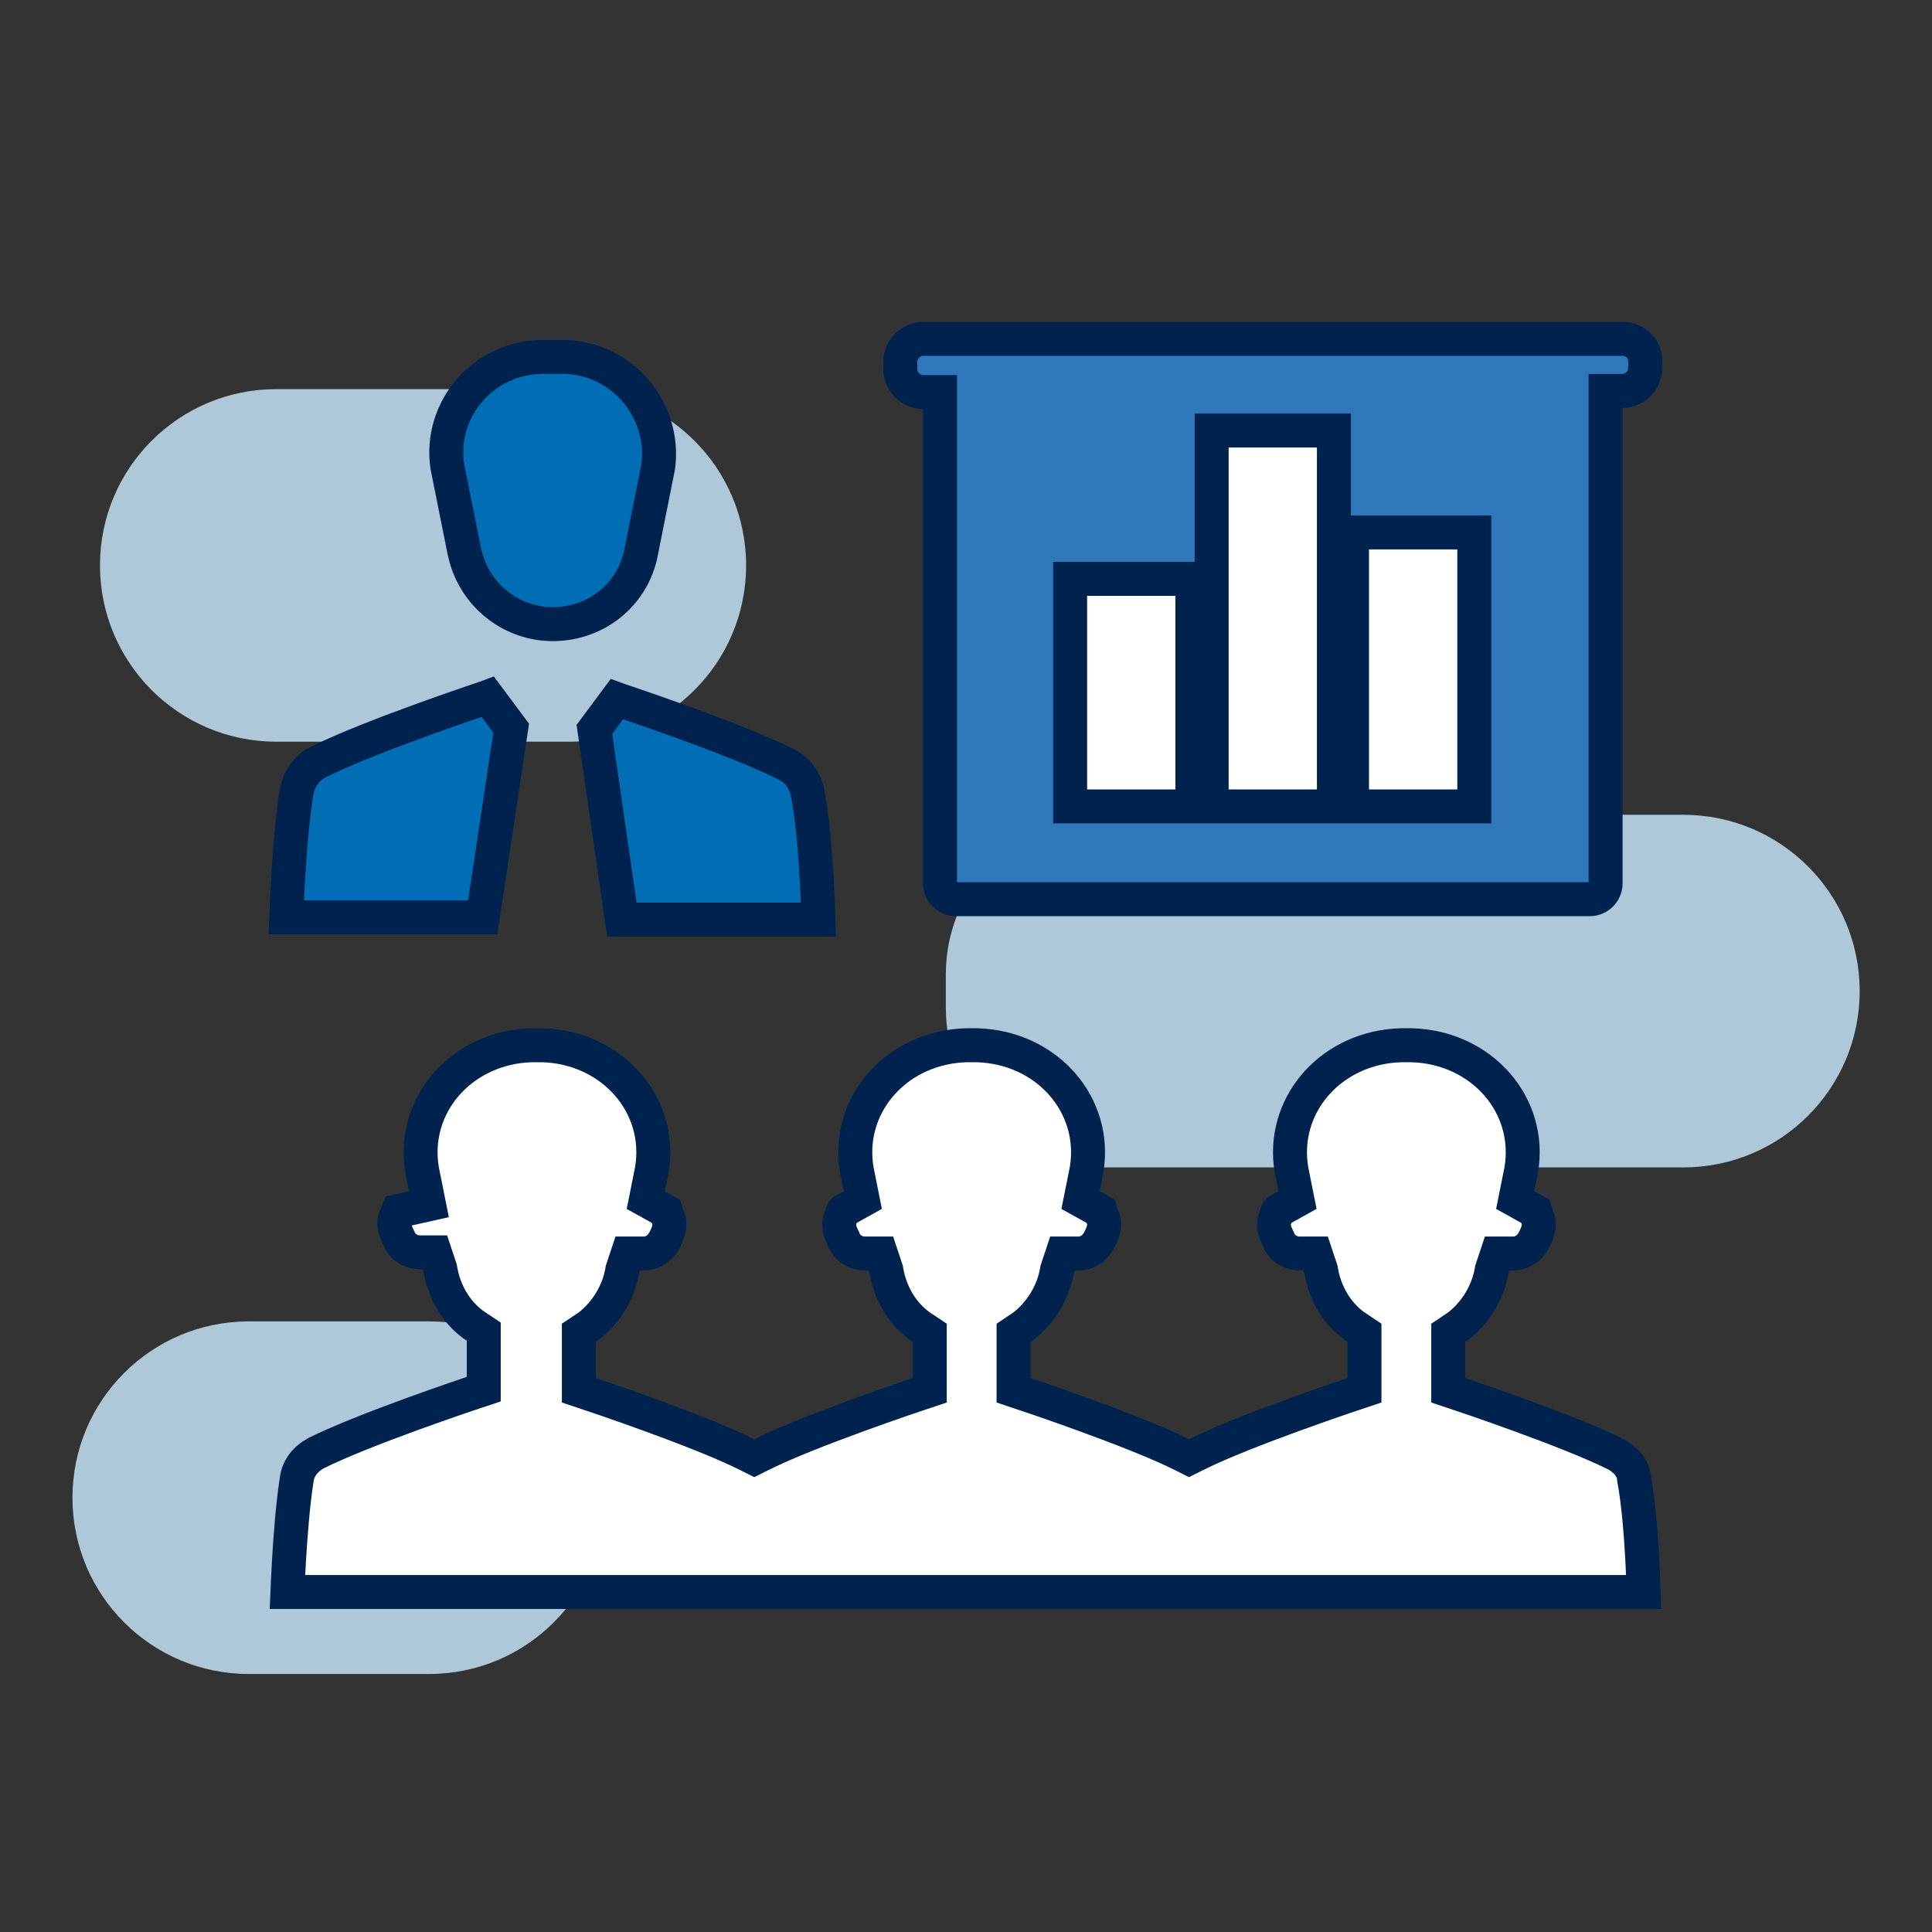
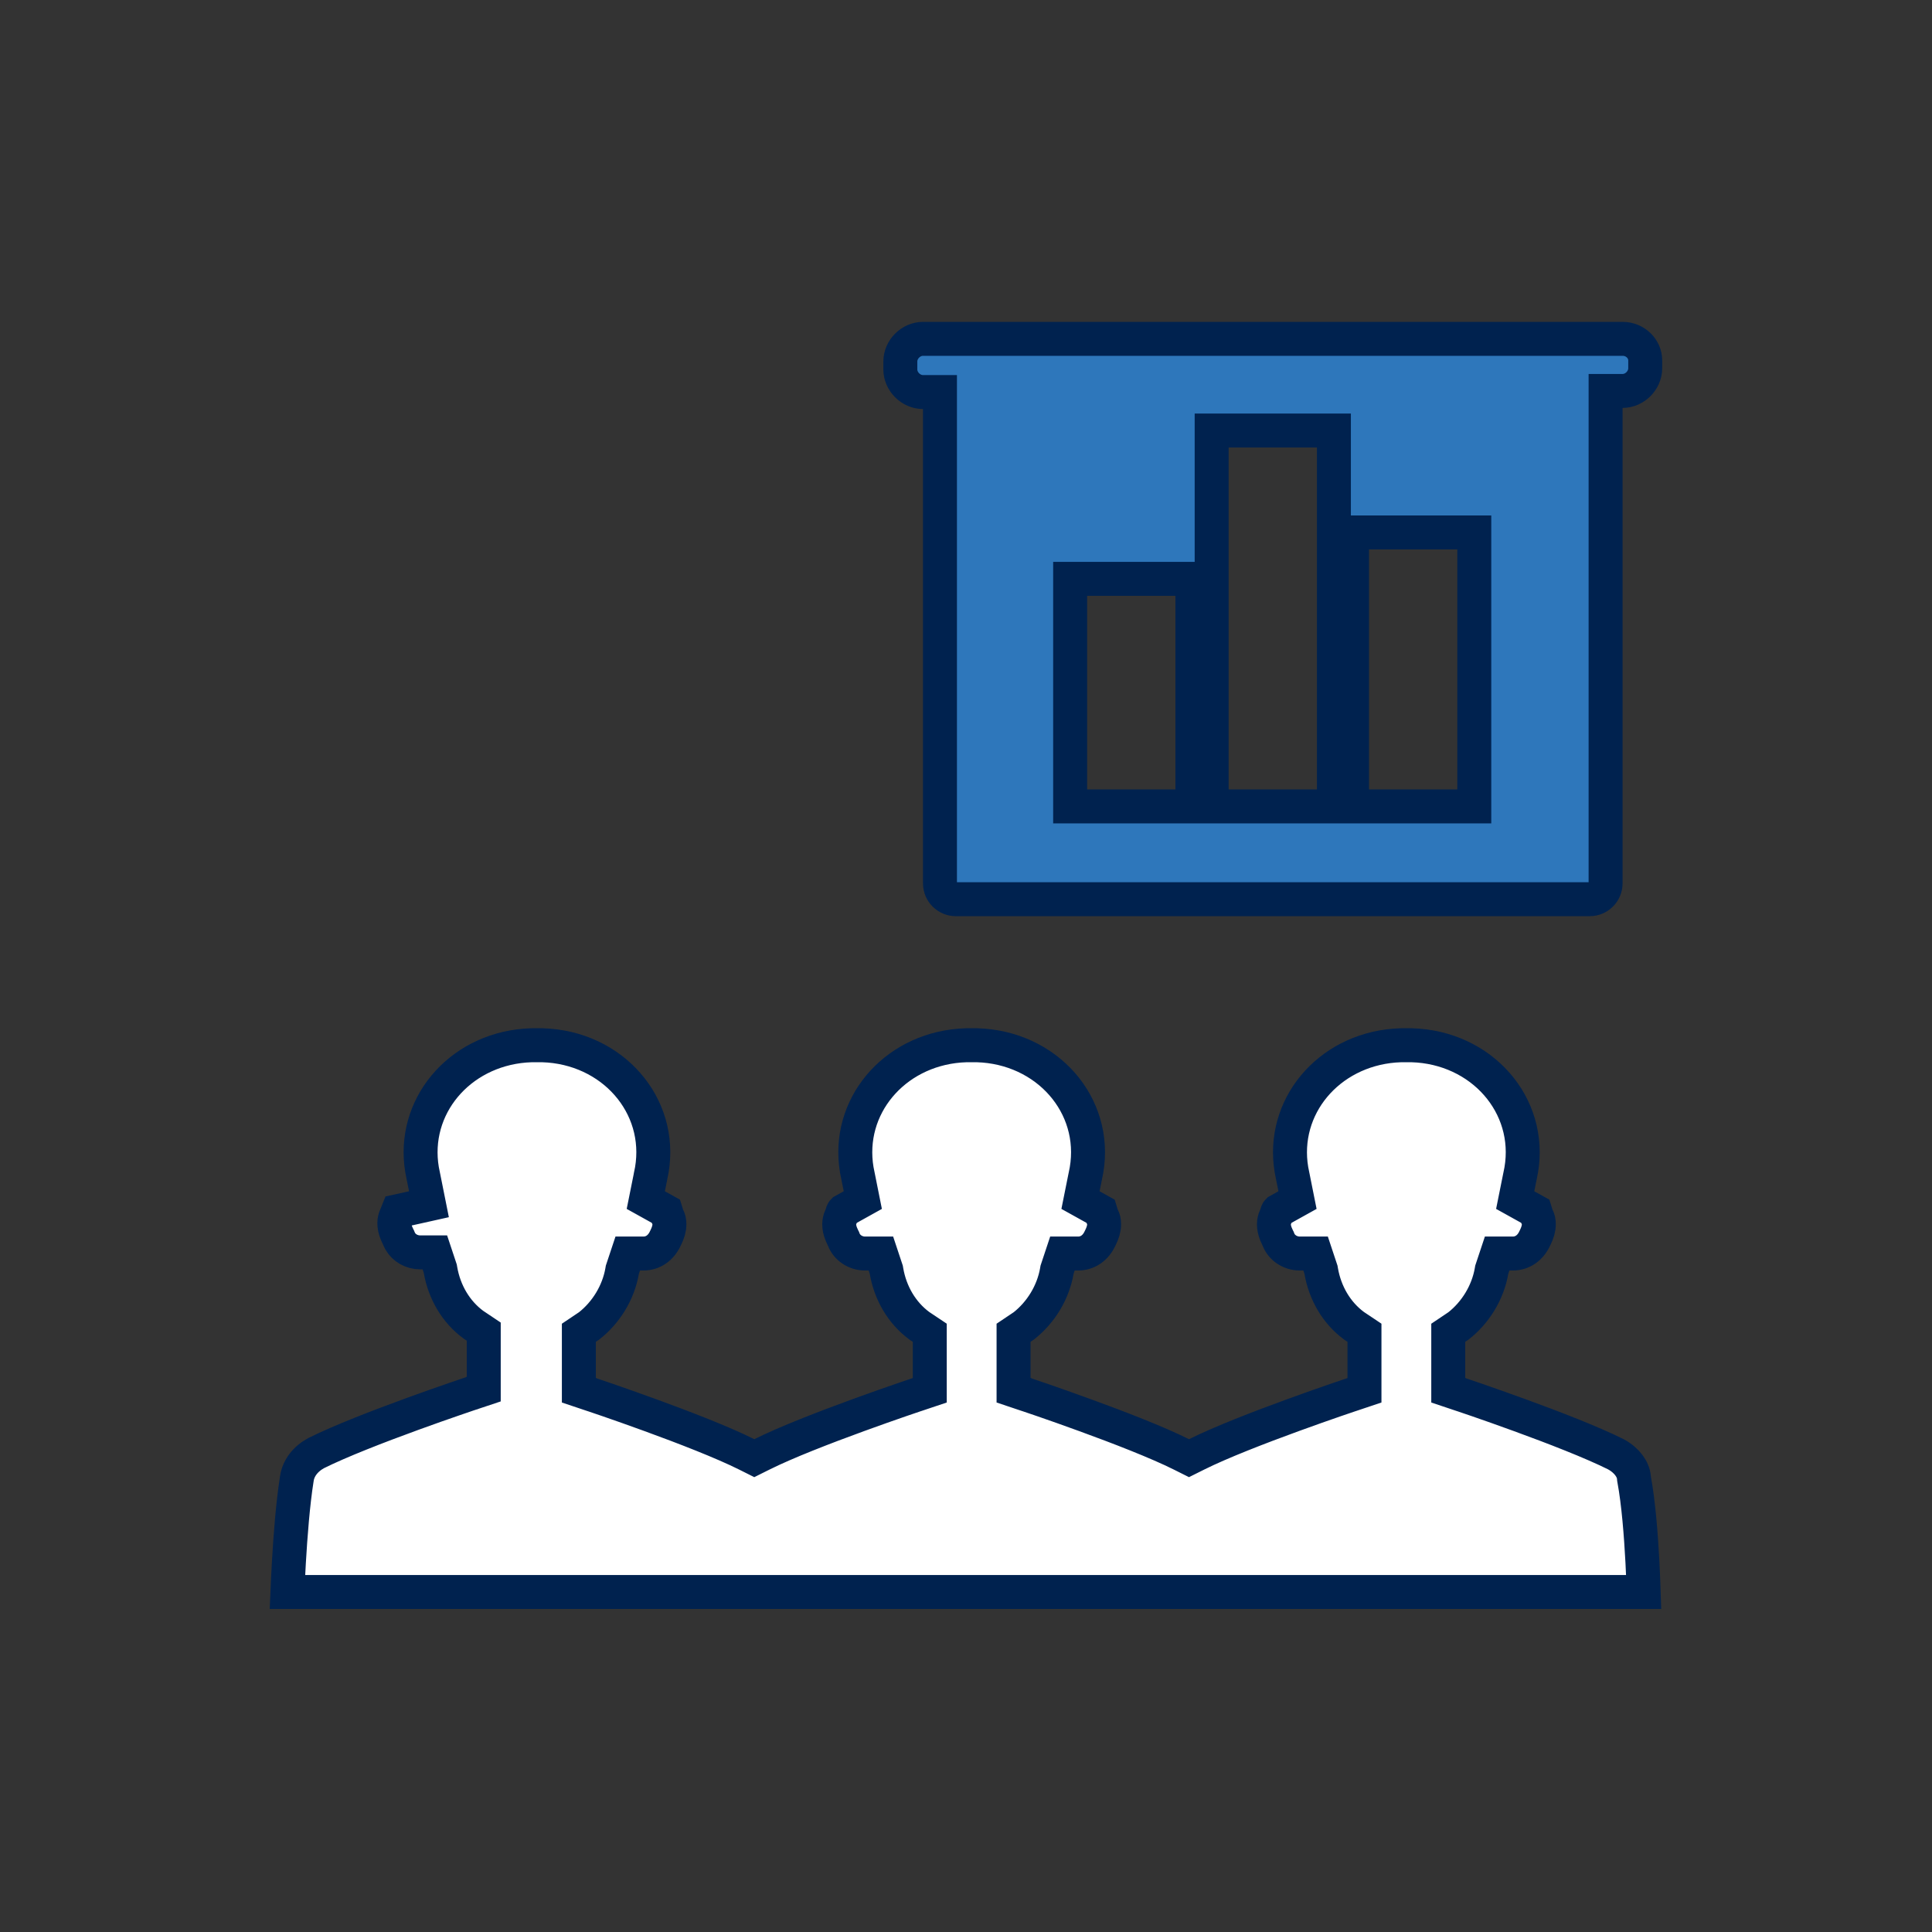
<svg xmlns="http://www.w3.org/2000/svg" width="80" height="80" viewBox="0 0 80 80" fill="none">
  <rect x="0" y="0" width="80" height="80" fill="#333333" stroke="none" />
-   <path d="M69.705 33.739H45.767C42.12 33.739 39.165 36.695 39.165 40.341V41.737C39.165 45.383 42.12 48.339 45.767 48.339H69.705C73.737 48.339 77.005 45.071 77.005 41.039C77.005 37.008 73.737 33.739 69.705 33.739ZM17.769 54.716H10.3C6.268 54.716 3 57.984 3 62.016C3 66.047 6.268 69.316 10.3 69.316H17.769C21.8 69.316 25.069 66.047 25.069 62.016C25.069 57.984 21.8 54.716 17.769 54.716ZM23.595 16.113H11.439C7.408 16.113 4.14 19.381 4.14 23.412C4.14 27.444 7.408 30.712 11.439 30.712H23.595C27.626 30.712 30.895 27.444 30.895 23.412C30.895 19.381 27.626 16.113 23.595 16.113Z" fill="#AEC7D9" />
-   <rect x="42.344" y="15.156" width="19.688" height="20.156" fill="white" />
  <path d="M44.312 33.391H49.375V23.969H44.312V33.391ZM50.172 33.391H55.234V17.828H50.172V33.391ZM55.984 33.391H61.047V22.047H55.984V33.391ZM38.922 16.234H38.219C37.717 16.234 37.281 15.799 37.281 15.297V14.969C37.281 14.466 37.717 14.031 38.219 14.031H67.188C67.717 14.031 68.125 14.446 68.125 14.922V15.25C68.125 15.752 67.69 16.188 67.188 16.188H66.484V36.578C66.484 36.94 66.19 37.234 65.828 37.234H39.578C39.216 37.234 38.922 36.94 38.922 36.578V16.234Z" fill="#2E77BB" stroke="#00224F" stroke-width="1.406" />
-   <path d="M25.604 28.974C25.743 29.02 25.944 29.089 26.193 29.174C26.692 29.344 27.379 29.583 28.136 29.856C29.661 30.408 31.43 31.087 32.514 31.629L32.531 31.637C33.011 31.861 33.346 32.317 33.449 32.864C33.651 33.94 33.767 35.412 33.831 36.639C33.86 37.199 33.879 37.7 33.89 38.078H25.75L24.612 30.202L25.541 28.952C25.56 28.959 25.581 28.966 25.604 28.974ZM21.167 30.153L19.988 37.984H11.852C11.867 37.606 11.889 37.106 11.921 36.548C11.991 35.326 12.106 33.854 12.285 32.77C12.388 32.223 12.724 31.767 13.203 31.543L13.221 31.535C14.304 30.993 16.073 30.314 17.599 29.763C18.355 29.489 19.043 29.25 19.541 29.08C19.79 28.995 19.992 28.927 20.131 28.88C20.157 28.871 20.18 28.863 20.201 28.855L21.167 30.153ZM22.469 14.781H23.312C25.69 14.781 27.568 16.925 27.257 19.316L26.561 22.8L26.559 22.807L26.558 22.814C26.244 24.58 24.715 25.844 22.891 25.844C21.231 25.844 19.772 24.737 19.302 23.128L19.221 22.8L18.521 19.307C18.172 16.93 20.037 14.781 22.469 14.781Z" fill="#006DB4" stroke="#00224F" stroke-width="1.406" />
  <path d="M20.031 55.14L19.601 54.852C18.872 54.314 18.398 53.498 18.239 52.583L18.23 52.53L18.007 51.859H17.406C17.037 51.859 16.729 51.667 16.573 51.398L16.516 51.279L16.504 51.247L16.488 51.217L16.416 51.059C16.355 50.908 16.328 50.778 16.328 50.641C16.328 50.549 16.355 50.425 16.395 50.346L16.429 50.276L16.448 50.202C16.453 50.182 16.46 50.166 16.466 50.152L17.09 50.015L17.762 49.865L17.627 49.19L17.531 48.712L17.529 48.703L17.477 48.441C17.04 45.837 18.992 43.516 21.742 43.296L22.02 43.281H22.449L22.727 43.296C25.568 43.523 27.558 45.995 26.939 48.703L26.938 48.712L26.741 49.693L27.576 50.157C27.581 50.172 27.587 50.191 27.592 50.216L27.61 50.309L27.652 50.393C27.697 50.482 27.719 50.562 27.719 50.688C27.719 50.87 27.67 51.041 27.559 51.264L27.549 51.283C27.366 51.679 27.033 51.906 26.641 51.906H25.993L25.77 52.577L25.761 52.63C25.605 53.524 25.097 54.349 24.395 54.901L24.282 54.977L23.969 55.187V57.569L24.449 57.73H24.45L24.452 57.73C24.454 57.731 24.458 57.732 24.462 57.733C24.47 57.736 24.483 57.741 24.499 57.746C24.532 57.757 24.581 57.774 24.644 57.795C24.77 57.838 24.952 57.9 25.178 57.977C25.629 58.133 26.252 58.351 26.939 58.602C28.323 59.106 29.929 59.727 30.92 60.223L31.234 60.38L31.549 60.223C32.54 59.727 34.146 59.106 35.53 58.602C36.217 58.351 36.84 58.133 37.291 57.977C37.517 57.9 37.699 57.838 37.825 57.795C37.888 57.774 37.937 57.757 37.97 57.746C37.986 57.741 37.998 57.736 38.007 57.733C38.011 57.732 38.015 57.731 38.017 57.73L38.019 57.73H38.02L38.5 57.569V55.187L38.069 54.899C37.341 54.361 36.867 53.545 36.708 52.63L36.699 52.577L36.476 51.906H35.828C35.406 51.906 35.064 51.654 34.938 51.326L34.926 51.294L34.91 51.264L34.838 51.105C34.777 50.955 34.75 50.825 34.75 50.688C34.75 50.596 34.777 50.471 34.816 50.393L34.851 50.323L34.87 50.249C34.88 50.208 34.891 50.181 34.901 50.164C34.907 50.155 34.915 50.148 34.923 50.14L35.279 49.942L35.727 49.693L35.531 48.712L35.529 48.703L35.477 48.441C35.04 45.837 36.992 43.516 39.742 43.296L40.02 43.281H40.449L40.727 43.296C43.568 43.523 45.559 45.995 44.94 48.703L44.938 48.712L44.741 49.693L45.576 50.157C45.581 50.172 45.587 50.191 45.592 50.216L45.61 50.309L45.652 50.393C45.697 50.482 45.719 50.562 45.719 50.688C45.719 50.87 45.67 51.041 45.559 51.264L45.549 51.283C45.366 51.679 45.033 51.906 44.641 51.906H43.993L43.77 52.577L43.761 52.63C43.605 53.524 43.097 54.349 42.395 54.901L42.282 54.977L41.969 55.187V57.569L42.449 57.73H42.45L42.452 57.73C42.454 57.731 42.458 57.732 42.462 57.733C42.47 57.736 42.483 57.741 42.499 57.746C42.532 57.757 42.581 57.774 42.644 57.795C42.77 57.838 42.952 57.9 43.178 57.977C43.629 58.133 44.252 58.351 44.938 58.602C46.323 59.106 47.929 59.727 48.92 60.223L49.234 60.38L49.549 60.223C50.54 59.727 52.146 59.106 53.53 58.602C54.217 58.351 54.84 58.133 55.291 57.977C55.517 57.9 55.699 57.838 55.825 57.795C55.888 57.774 55.937 57.757 55.97 57.746C55.986 57.741 55.998 57.736 56.007 57.733C56.011 57.732 56.015 57.731 56.017 57.73L56.019 57.73H56.02L56.5 57.569V55.187L56.069 54.899C55.341 54.361 54.867 53.545 54.708 52.63L54.699 52.577L54.476 51.906H53.828C53.406 51.906 53.064 51.654 52.938 51.326L52.926 51.294L52.91 51.264L52.838 51.105C52.777 50.955 52.75 50.825 52.75 50.688C52.75 50.596 52.777 50.471 52.816 50.393L52.851 50.323L52.87 50.249C52.88 50.208 52.891 50.181 52.901 50.164C52.907 50.155 52.915 50.148 52.923 50.14L53.279 49.942L53.727 49.693L53.531 48.712L53.529 48.703L53.477 48.441C53.04 45.837 54.992 43.516 57.742 43.296L58.02 43.281H58.449L58.727 43.296C61.568 43.523 63.559 45.995 62.94 48.703L62.938 48.712L62.741 49.693L63.576 50.157C63.581 50.172 63.587 50.191 63.592 50.216L63.61 50.309L63.652 50.393C63.697 50.482 63.719 50.562 63.719 50.688C63.719 50.87 63.67 51.041 63.559 51.264L63.549 51.283C63.366 51.679 63.033 51.906 62.641 51.906H61.993L61.77 52.577L61.761 52.63C61.605 53.524 61.097 54.349 60.395 54.901L60.282 54.977L59.969 55.187V57.569L60.449 57.73H60.45L60.452 57.73C60.454 57.731 60.458 57.732 60.462 57.733C60.47 57.736 60.483 57.741 60.499 57.746C60.532 57.757 60.581 57.774 60.644 57.795C60.77 57.838 60.952 57.9 61.178 57.977C61.629 58.133 62.252 58.351 62.938 58.602C64.317 59.104 65.915 59.722 66.907 60.217C67.374 60.47 67.634 60.849 67.658 61.19L67.661 61.23L67.668 61.27C67.846 62.228 67.95 63.56 68.009 64.676C68.034 65.154 68.05 65.586 68.061 65.922H11.902C11.916 65.591 11.935 65.167 11.962 64.697C12.026 63.587 12.13 62.245 12.288 61.251L12.289 61.242L12.291 61.233C12.349 60.802 12.64 60.415 13.091 60.17C14.083 59.675 15.682 59.057 17.061 58.555C17.748 58.304 18.371 58.086 18.822 57.931C19.048 57.853 19.23 57.791 19.356 57.748C19.419 57.727 19.468 57.71 19.501 57.699C19.517 57.694 19.53 57.689 19.538 57.687C19.542 57.685 19.546 57.684 19.548 57.684L19.55 57.683H19.551L20.031 57.523V55.14Z" fill="white" stroke="#00224F" stroke-width="1.406" />
</svg>